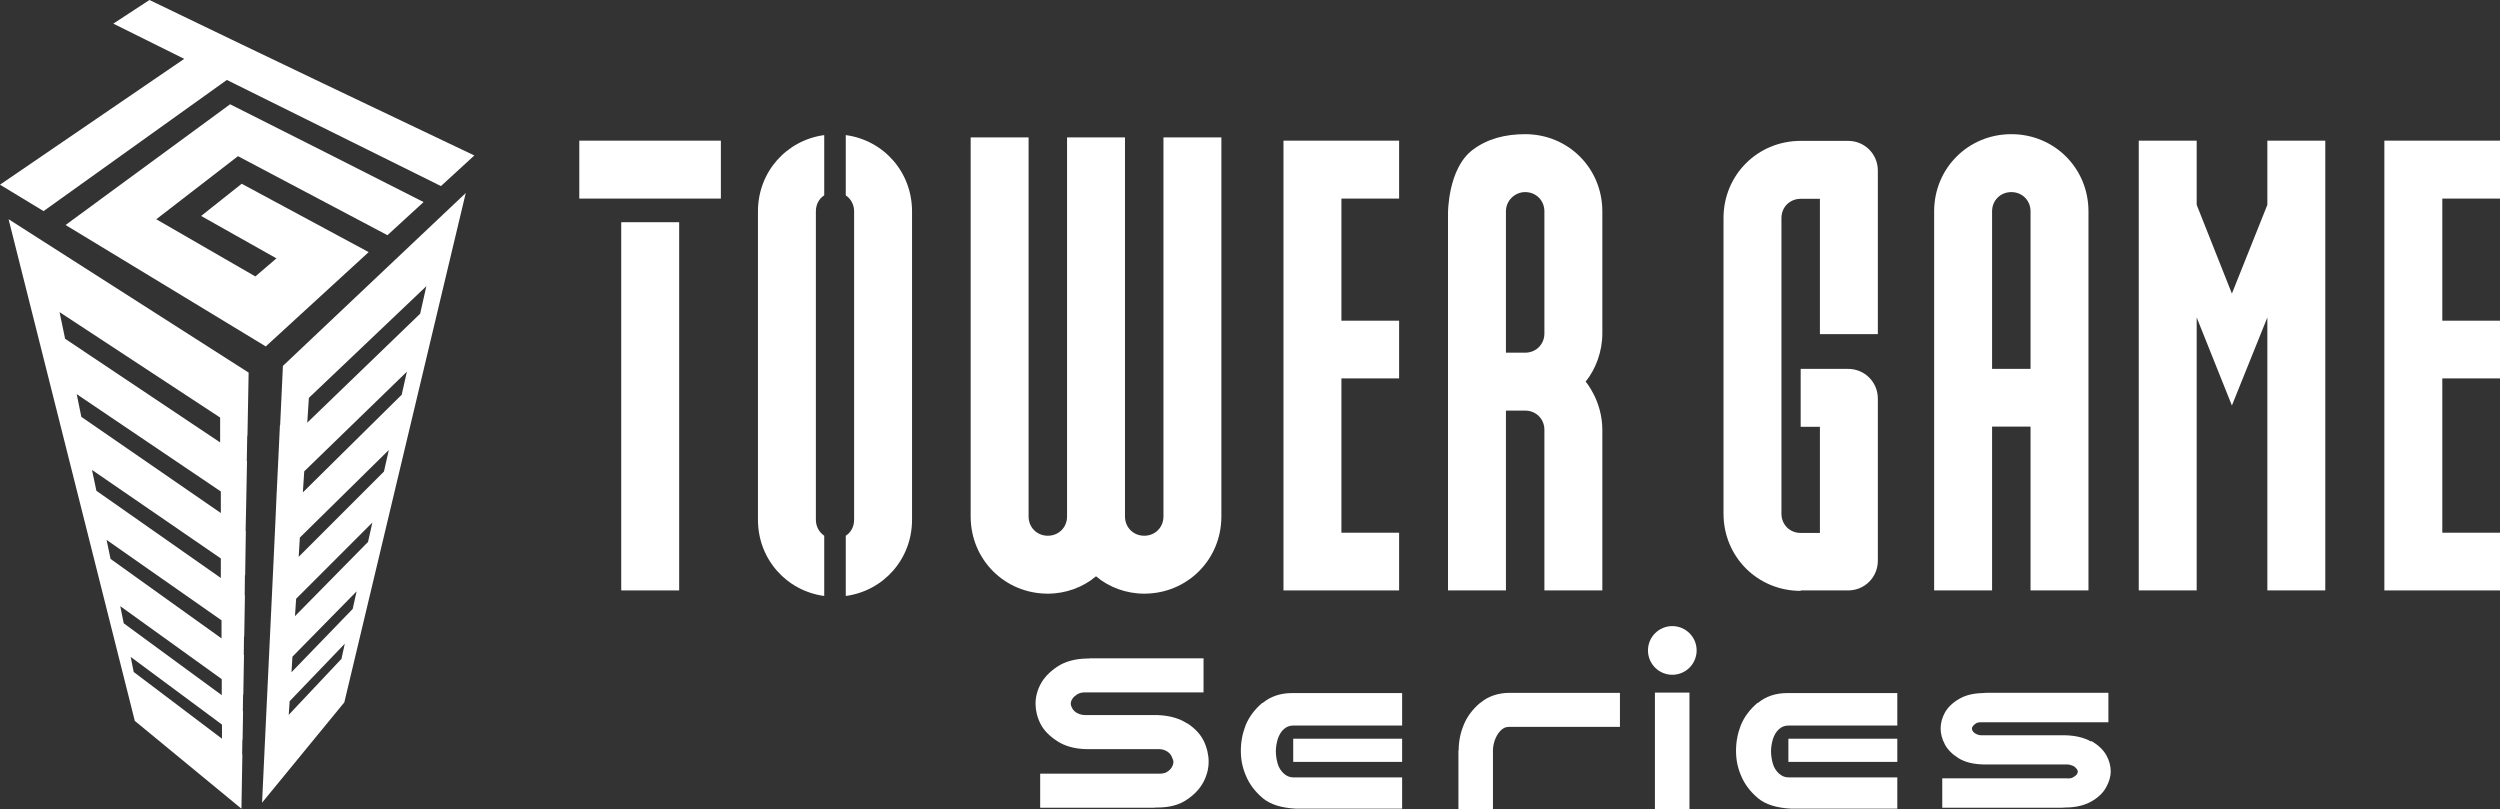
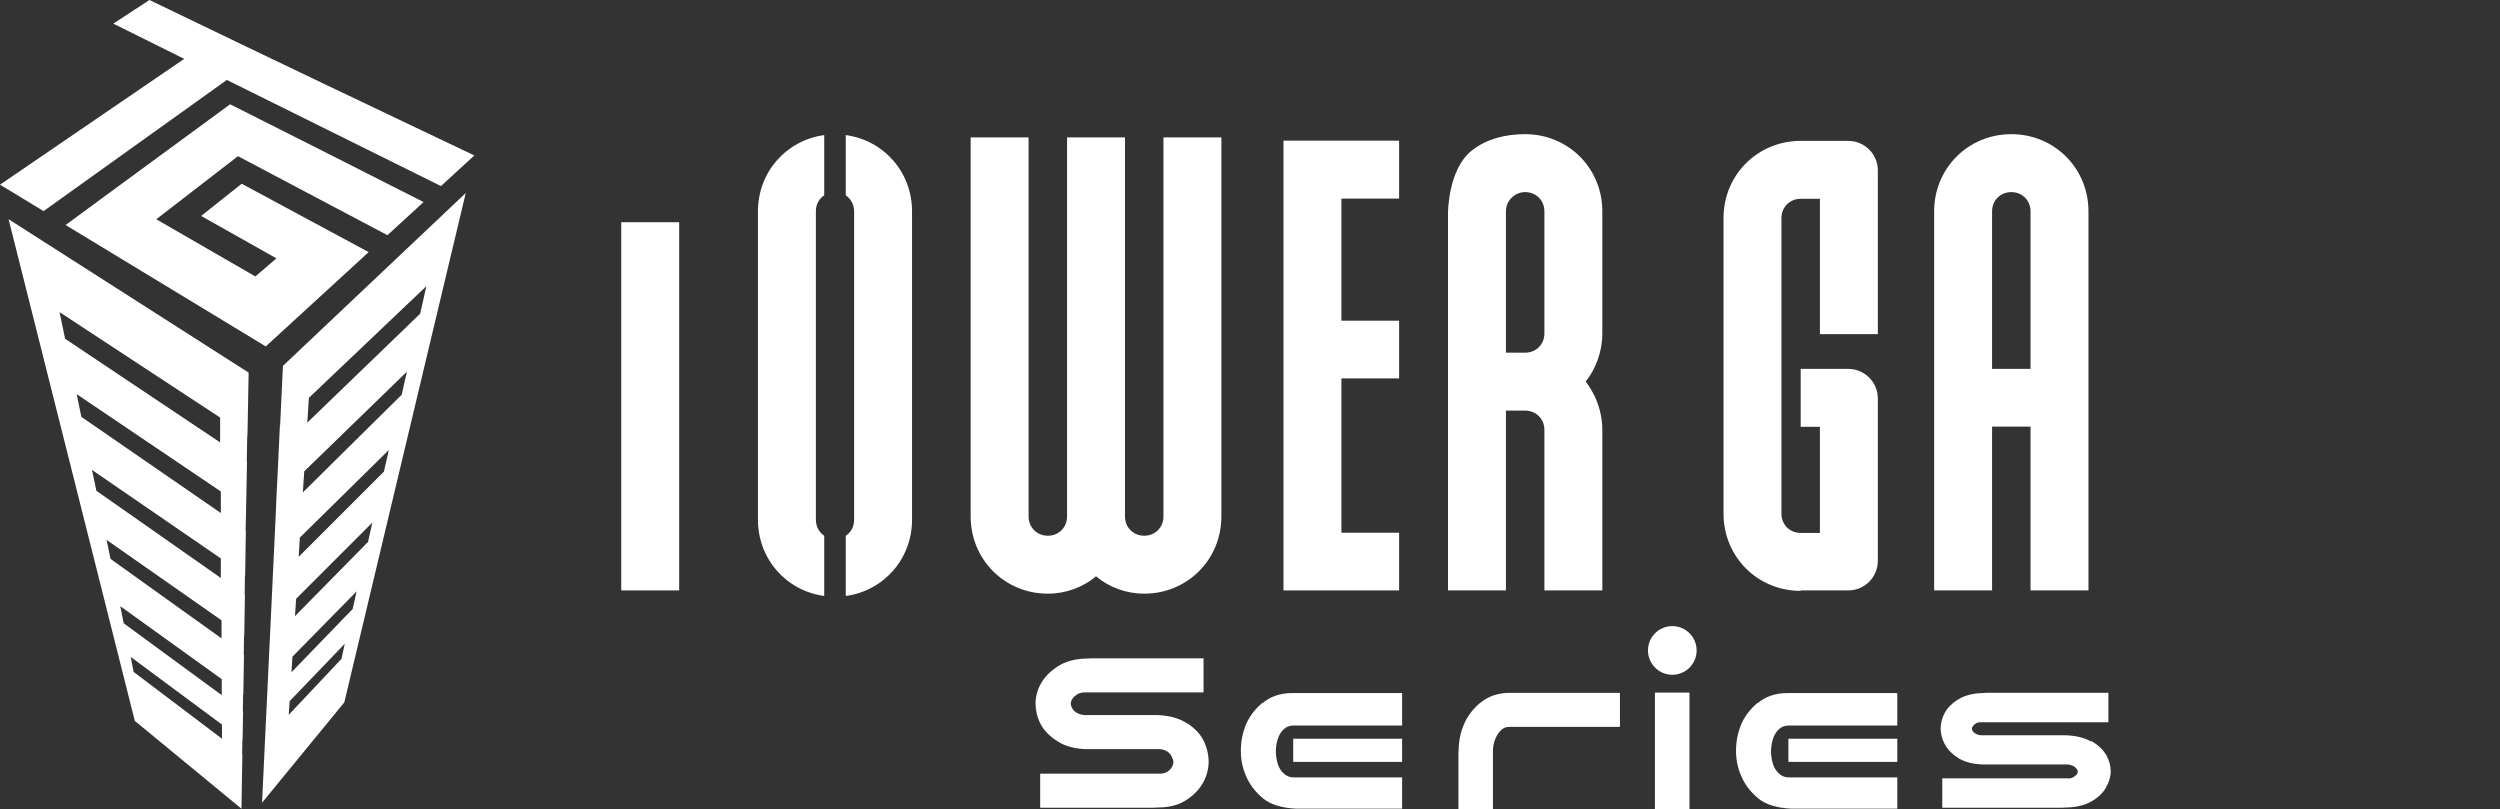
<svg xmlns="http://www.w3.org/2000/svg" id="_レイヤー_2" viewBox="0 0 107.89 34.92">
  <rect x="0" y="0" width="107.89" height="34.92" fill="#333333" stroke="none" />
  <g id="_ネーム">
    <polygon points="60.38 22.99 57.89 22.99 57.89 16.33 60.38 16.33 60.38 13.84 57.89 13.84 57.89 8.57 60.38 8.57 60.38 6.07 55.39 6.07 55.39 25.48 60.38 25.48 60.38 22.99" style="fill:#fff; stroke-width:0px;" />
    <path d="M64.99,17.72h.83c.47,0,.83.36.83.83v6.93h2.5v-6.93c0-1.25-.72-2.08-.72-2.08.44-.55.72-1.3.72-2.08v-5.27c0-1.86-1.47-3.33-3.33-3.33-.86,0-1.64.2-2.27.68-1.07.81-1.06,2.73-1.06,2.73v16.28h2.5v-7.77ZM64.99,9.12c0-.47.39-.83.83-.83.47,0,.83.36.83.83v5.27c0,.47-.36.83-.83.83h-.83v-6.1Z" style="fill:#fff; stroke-width:0px;" />
    <path d="M85.97,18.41h1.66v7.07h2.5V9.12c0-1.86-1.47-3.33-3.33-3.33s-3.33,1.47-3.33,3.33v16.36h2.5v-7.07ZM85.97,9.12c0-.47.36-.83.83-.83s.83.36.83.83v6.8h-1.66v-6.8Z" style="fill:#fff; stroke-width:0px;" />
    <path d="M77.71,25.48h2.05c.71,0,1.28-.57,1.28-1.28v-7c0-.71-.57-1.28-1.28-1.28h-2.05v2.5h.83v4.58h-.83c-.47,0-.83-.36-.83-.83v-12.76c0-.47.36-.83.83-.83h.83v5.84h2.5v-7.06c0-.71-.57-1.28-1.28-1.28h-2.05c-1.86,0-3.33,1.47-3.33,3.33v12.76c0,1.86,1.47,3.33,3.33,3.33Z" style="fill:#fff; stroke-width:0px;" />
    <path d="M36.5,5.83v2.6c.22.15.36.4.36.69v13.31c0,.3-.14.55-.36.69v2.6c1.63-.22,2.86-1.59,2.86-3.29v-13.31c0-1.7-1.23-3.07-2.86-3.29Z" style="fill:#fff; stroke-width:0px;" />
    <path d="M32.71,9.12v13.31c0,1.7,1.23,3.07,2.86,3.29v-2.6c-.22-.15-.36-.4-.36-.69v-13.31c0-.3.14-.55.36-.69v-2.6c-1.63.22-2.86,1.59-2.86,3.29Z" style="fill:#fff; stroke-width:0px;" />
    <path d="M50.21,22.29c0,.47-.36.83-.83.83s-.83-.36-.83-.83V5.93h-2.5v16.36c0,.47-.36.83-.83.83s-.83-.36-.83-.83V5.93h-2.5v16.36c0,1.86,1.47,3.33,3.33,3.33.78,0,1.53-.28,2.08-.75.55.47,1.3.75,2.08.75,1.86,0,3.33-1.47,3.33-3.33V5.93h-2.5v16.36Z" style="fill:#fff; stroke-width:0px;" />
-     <polygon points="97.85 8.84 96.32 12.67 94.8 8.84 94.8 6.07 92.3 6.07 92.3 25.48 94.8 25.48 94.8 13.7 96.32 17.5 97.85 13.7 97.85 25.48 100.35 25.48 100.35 6.07 97.85 6.07 97.85 8.84" style="fill:#fff; stroke-width:0px;" />
-     <polygon points="107.89 8.57 107.89 6.07 102.9 6.07 102.9 25.48 107.89 25.48 107.89 22.99 105.4 22.99 105.4 16.33 107.89 16.33 107.89 13.84 105.4 13.84 105.4 8.57 107.89 8.57" style="fill:#fff; stroke-width:0px;" />
    <path d="M51.23,31.22c-.33-.22-.76-.34-1.27-.36h-3.13c-.14,0-.25-.04-.35-.09-.09-.05-.16-.12-.2-.19-.04-.07-.07-.14-.07-.21s.02-.14.07-.21c.04-.07.11-.13.2-.19.09-.06.21-.09.35-.09h5.11v-1.47h-4.84s-.09,0-.13.01h-.07c-.51.01-.94.13-1.27.35s-.57.47-.72.75c-.15.28-.22.57-.22.85s.07.58.21.86c.14.28.38.53.72.75.33.22.76.34,1.27.35h3.13c.14,0,.25.04.35.1.09.06.16.13.2.23.04.09.07.16.07.21,0,.08-.02.16-.07.24-.04.08-.11.14-.2.2-.09.06-.21.08-.35.08h-5.13v1.47h4.86s.09,0,.13-.01h.07c.51,0,.94-.11,1.27-.34.33-.22.57-.48.72-.77.15-.29.22-.58.22-.87s-.07-.6-.21-.89c-.14-.29-.38-.55-.72-.77Z" style="fill:#fff; stroke-width:0px;" />
    <path d="M54.48,30.33c-.33.28-.57.6-.72.96-.14.36-.21.72-.21,1.11s.07.73.22,1.08c.15.36.39.68.72.96.33.28.82.43,1.46.46h4.56v-1.35h-4.69c-.16,0-.3-.06-.42-.17-.12-.11-.21-.25-.26-.42-.05-.18-.08-.36-.08-.54,0-.17.03-.34.08-.52.06-.18.14-.32.26-.43.12-.11.26-.16.42-.16h4.69v-1.4h-4.75c-.51,0-.94.15-1.27.43Z" style="fill:#fff; stroke-width:0px;" />
    <rect x="55.81" y="31.88" width="4.7" height="1" style="fill:#fff; stroke-width:0px;" />
    <path d="M63.88,30.33c-.33.28-.57.6-.71.95-.15.36-.22.73-.22,1.11h-.01v2.53h1.49v-2.54c0-.14.03-.29.08-.44.06-.15.13-.29.24-.4.1-.11.22-.17.36-.17h4.8v-1.47h-4.75c-.51,0-.94.15-1.27.43Z" style="fill:#fff; stroke-width:0px;" />
    <path d="M72.17,27.02c-.58,0-1.05.47-1.05,1.05s.47,1.05,1.05,1.05,1.05-.47,1.05-1.05-.47-1.05-1.05-1.05Z" style="fill:#fff; stroke-width:0px;" />
    <rect x="71.42" y="29.89" width="1.49" height="5.04" style="fill:#fff; stroke-width:0px;" />
    <path d="M90.24,32c-.3-.17-.68-.26-1.14-.27h-3.6c-.1,0-.17-.03-.23-.06-.06-.03-.1-.07-.13-.11-.03-.04-.04-.08-.04-.12,0-.03.01-.06.04-.1.03-.04.07-.08.13-.12.06-.04.14-.05.23-.05h5.49v-1.27h-5.25s-.09,0-.17.01c-.43.01-.78.1-1.05.27-.27.16-.47.36-.59.58-.12.22-.18.45-.18.68s.06.45.18.68c.12.23.32.43.59.6.28.17.63.26,1.06.27h3.61c.11,0,.2.03.27.06.07.03.12.08.16.13.04.06.05.09.05.12,0,.04-.02.09-.05.13-.04.04-.09.08-.16.12-.07.04-.16.05-.27.04h-5.37v1.27h5.11s.1,0,.18-.01c.46,0,.84-.09,1.14-.26.3-.17.51-.37.64-.61.13-.23.2-.46.2-.69s-.06-.47-.19-.7c-.13-.23-.34-.43-.64-.61Z" style="fill:#fff; stroke-width:0px;" />
    <rect x="77.18" y="31.88" width="4.7" height="1" style="fill:#fff; stroke-width:0px;" />
    <path d="M75.85,30.33c-.33.28-.57.6-.72.96-.14.36-.21.72-.21,1.11s.07.73.22,1.08c.15.36.39.68.72.96.33.28.82.43,1.46.46h4.56v-1.35h-4.69c-.16,0-.3-.06-.42-.17-.12-.11-.21-.25-.26-.42-.05-.18-.08-.36-.08-.54,0-.17.03-.34.08-.52.06-.18.14-.32.26-.43.12-.11.26-.16.42-.16h4.69v-1.4h-4.75c-.51,0-.94.15-1.27.43Z" style="fill:#fff; stroke-width:0px;" />
-     <polygon points="25 8.57 26.81 8.57 29.3 8.57 31.11 8.57 31.11 6.07 25 6.07 25 8.57" style="fill:#fff; stroke-width:0px;" />
    <rect x="26.81" y="9.59" width="2.5" height="15.89" style="fill:#fff; stroke-width:0px;" />
    <path d="M6.76,9.45l3.51-2.71,6.45,3.41,1.56-1.43c-2.78-1.41-5.56-2.82-8.35-4.22-2.37,1.74-4.73,3.47-7.1,5.21l8.64,5.24c1.48-1.36,2.96-2.71,4.44-4.07l-5.48-2.95-1.75,1.39,3.25,1.83-.91.78-4.28-2.47Z" style="fill:#fff; stroke-width:0px;" />
    <path d="M4.89,1.02l3.06,1.52L0,7.97l1.88,1.14,7.91-5.66,9.24,4.58,1.44-1.32C16.27,4.71,12.06,2.71,6.45,0l-1.56,1.02Z" style="fill:#fff; stroke-width:0px;" />
    <path d="M5.83,31.12l4.59,3.78.04-2.35h-.01s.01-.63.01-.63h.01s.02-1.23.02-1.23h-.01s.01-.71.01-.71h.01s.03-1.72.03-1.72h-.01s.01-.79.01-.79h.01s.03-1.78.03-1.78h-.01s.01-.86.01-.86h.01s.03-1.92.03-1.92h-.01s.02-.94.02-.94h0s.04-2.07.04-2.07h-.01s.02-1.1.02-1.1h.01s.05-2.72.05-2.72L.37,9.46l5.45,21.66ZM9.58,31.88l-3.81-2.88-.13-.65,3.94,2.92v.62ZM9.57,30l-4.23-3.1-.15-.74,4.38,3.15v.7ZM9.56,27.55l-4.79-3.43-.17-.82,4.96,3.47v.78ZM9.54,24.95l-5.38-3.77-.19-.9,5.56,3.82v.85ZM9.53,22.14l-6.02-4.15-.2-.98,6.22,4.2v.93ZM9.51,19.1l-6.7-4.48-.24-1.15,6.93,4.55v1.09Z" style="fill:#fff; stroke-width:0px;" />
    <path d="M12.08,18.35h0s-.05,1.07-.05,1.07h0s-.1,2.07-.1,2.07h0s-.04.92-.04.92h0s-.09,1.92-.09,1.92h0s-.04.84-.04.84h0s-.01.21-.01.21l-.33,6.92h0s-.11,2.34-.11,2.34l3.55-4.33,5.24-21.98-7.89,7.46-.12,2.56ZM14.72,28.45l-2.26,2.4.04-.59,2.38-2.48-.15.68ZM15.22,26.28l-2.64,2.73.04-.67,2.77-2.82-.17.76ZM15.87,23.4l-3.14,3.19.05-.75,3.29-3.29-.19.85ZM16.57,20.35l-3.68,3.68.05-.83,3.84-3.78-.21.93ZM17.32,17.05l-4.25,4.2.06-.91,4.43-4.3-.23,1.02ZM18.12,13.55l-4.86,4.69.07-1.07,5.07-4.82-.27,1.2Z" style="fill:#fff; stroke-width:0px;" />
  </g>
</svg>